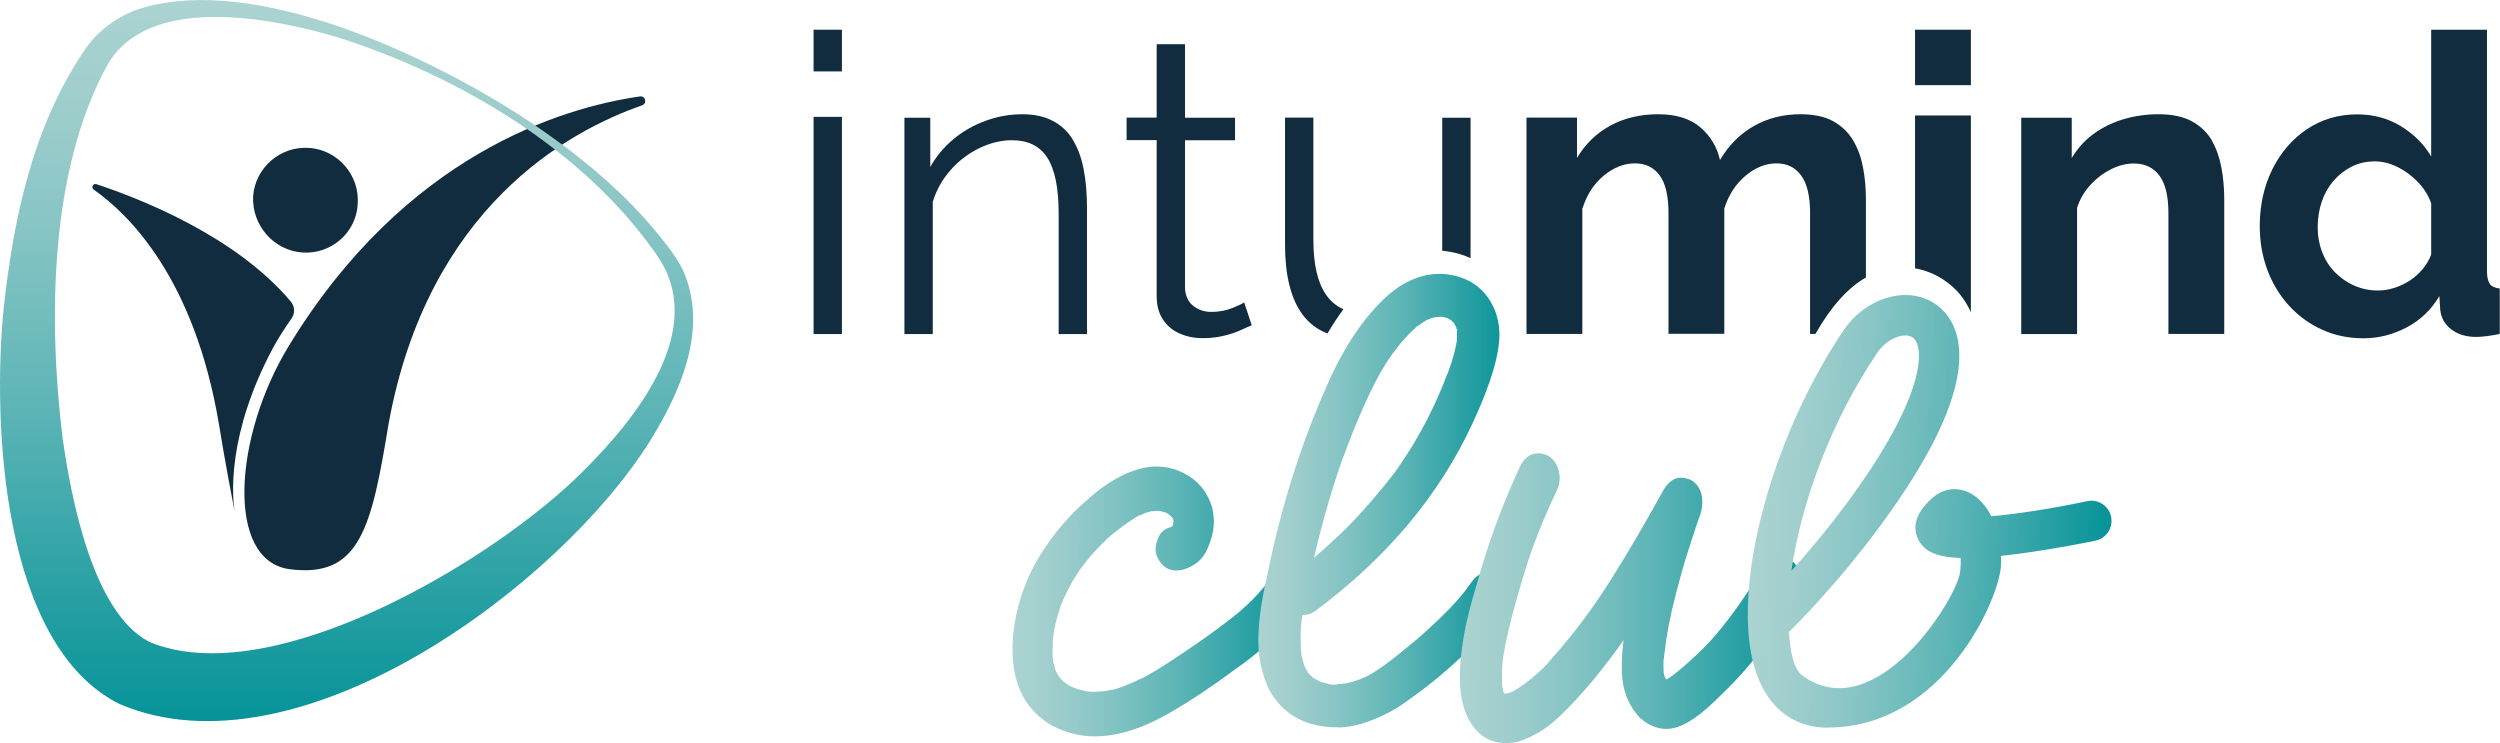
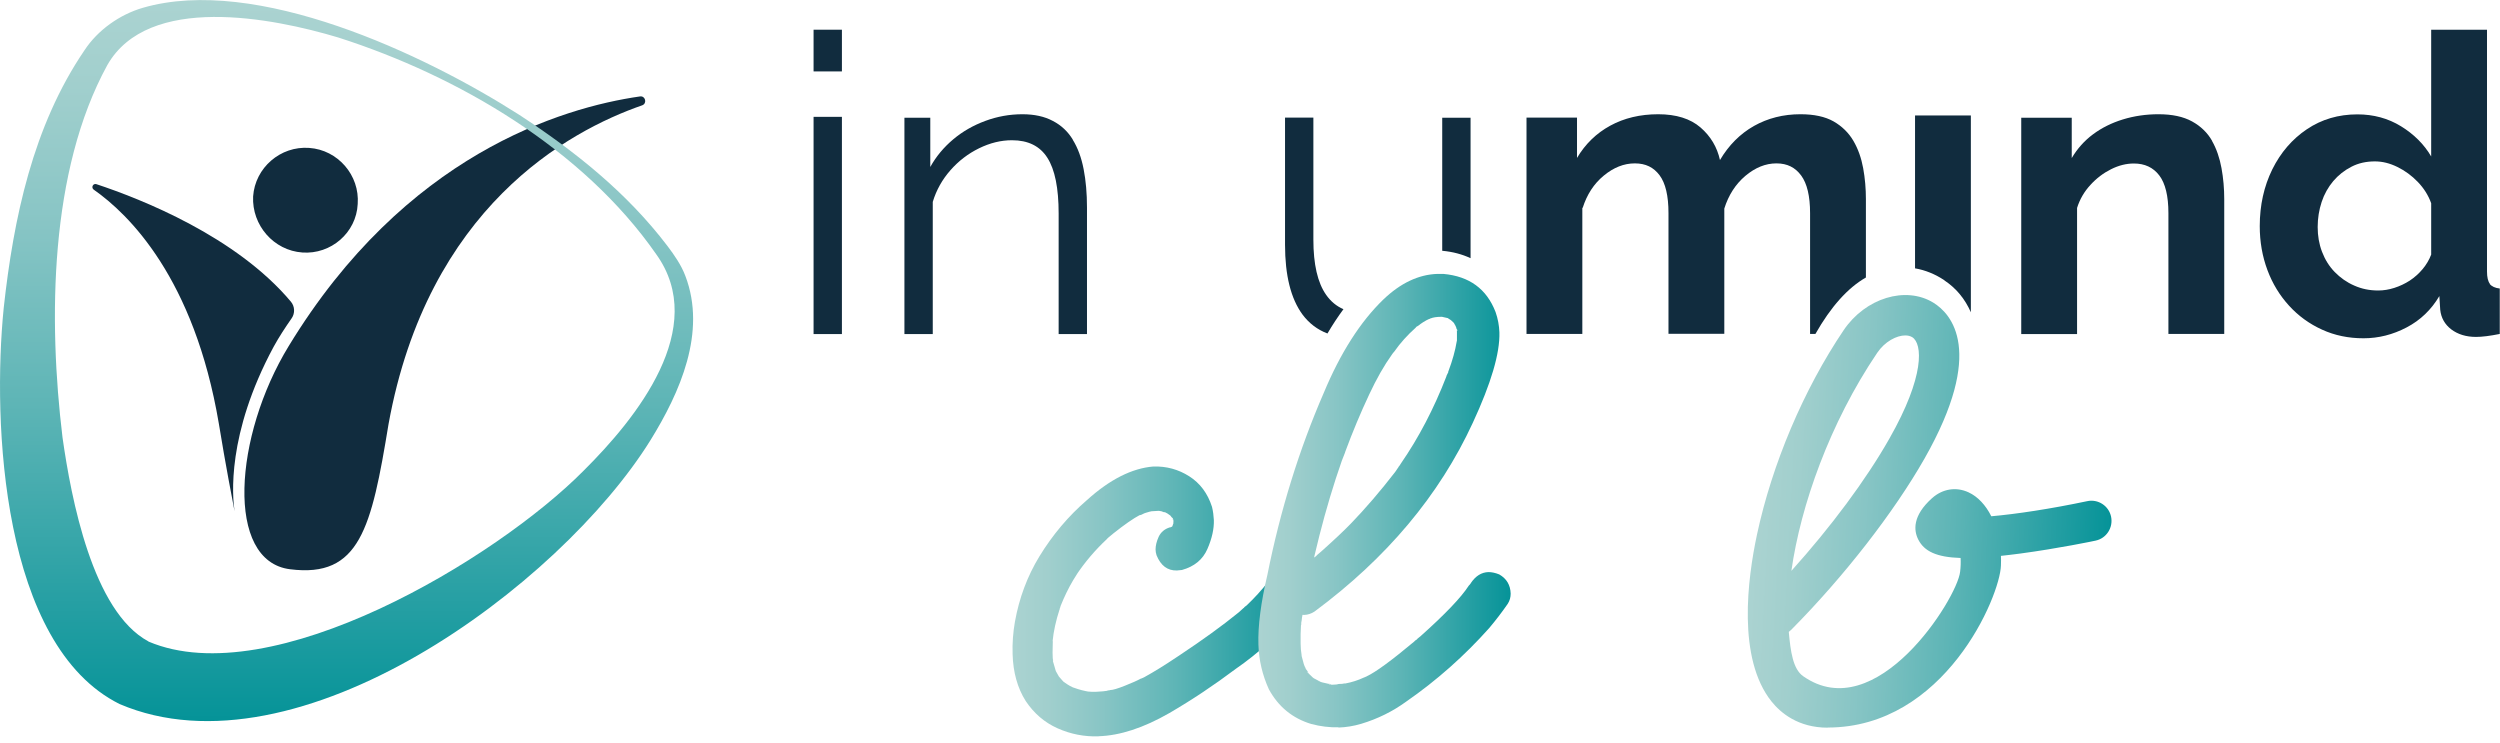
<svg xmlns="http://www.w3.org/2000/svg" xmlns:xlink="http://www.w3.org/1999/xlink" id="Ebene_2" viewBox="0 0 201.98 60.03">
  <defs>
    <style>      .cls-1 {        fill: #112c3e;      }      .cls-2 {        fill: url(#Unbenannter_Verlauf_430_Kopie-4);      }      .cls-3 {        fill: url(#Unbenannter_Verlauf_430_Kopie-3);      }      .cls-4 {        fill: url(#Unbenannter_Verlauf_430_Kopie-5);      }      .cls-5 {        fill: url(#Unbenannter_Verlauf_430_Kopie-2);      }      .cls-6 {        fill: url(#Unbenannter_Verlauf_430_Kopie);      }    </style>
    <linearGradient id="Unbenannter_Verlauf_430_Kopie" data-name="Unbenannter Verlauf 430 Kopie" x1="28" y1="0" x2="28" y2="58.27" gradientUnits="userSpaceOnUse">
      <stop offset="0" stop-color="#abd3d1" />
      <stop offset=".12" stop-color="#a1cfcd" />
      <stop offset=".31" stop-color="#88c5c5" />
      <stop offset=".56" stop-color="#5eb5b6" />
      <stop offset=".84" stop-color="#259fa3" />
      <stop offset="1" stop-color="#059398" />
    </linearGradient>
    <linearGradient id="Unbenannter_Verlauf_430_Kopie-2" data-name="Unbenannter Verlauf 430 Kopie" x1="81.8" y1="48.59" x2="105.32" y2="48.59" xlink:href="#Unbenannter_Verlauf_430_Kopie" />
    <linearGradient id="Unbenannter_Verlauf_430_Kopie-3" data-name="Unbenannter Verlauf 430 Kopie" x1="101.67" y1="40.44" x2="122.06" y2="40.44" xlink:href="#Unbenannter_Verlauf_430_Kopie" />
    <linearGradient id="Unbenannter_Verlauf_430_Kopie-4" data-name="Unbenannter Verlauf 430 Kopie" x1="112.92" y1="48.47" x2="140.75" y2="48.47" gradientTransform="translate(6.24 -.19) rotate(.02) scale(.99 1) skewX(.04)" xlink:href="#Unbenannter_Verlauf_430_Kopie" />
    <linearGradient id="Unbenannter_Verlauf_430_Kopie-5" data-name="Unbenannter Verlauf 430 Kopie" x1="222.66" y1="91.54" x2="251.64" y2="91.54" gradientTransform="translate(-75.87 -62.36) rotate(3.03)" xlink:href="#Unbenannter_Verlauf_430_Kopie" />
  </defs>
  <g id="Ebene_1-2" data-name="Ebene_1">
    <g>
      <g>
        <path class="cls-1" d="M23.43,45.99c5.64.72,6.58-3.32,7.96-11.72,3.17-17.48,14.5-23.68,20.49-25.76.42-.15.27-.78-.17-.72-6.33.91-18.98,4.71-28.39,20.18-4.42,7.24-5.14,17.36.11,18.02" />
        <path class="cls-1" d="M17.68,34.22c.55,3.37,1.11,6.25,1.27,7.08-.17-1.16-.66-6.19,3.15-13.27.46-.84.96-1.59,1.46-2.31.29-.41.26-.97-.06-1.35-4.42-5.26-12.06-8.28-15.71-9.49-.27-.09-.45.27-.22.44,2.82,1.97,8.12,7.14,10.11,18.9" />
        <path class="cls-1" d="M24.42,20.4c2.32.17,4.37-1.6,4.48-3.92.17-2.32-1.6-4.37-3.92-4.53-2.32-.17-4.37,1.6-4.53,3.92-.11,2.32,1.66,4.37,3.98,4.53" />
      </g>
      <path class="cls-6" d="M11.99,51.83c9.96,4.24,28.13-6.69,35.17-13.81,4.27-4.24,10.14-11.53,5.85-17.49-5.9-8.47-15.96-14.39-25.68-17.5-5.33-1.6-15.36-3.57-18.66,2.23-4.68,8.55-4.77,20.59-3.62,30.08.7,4.93,2.43,14.06,6.94,16.48h0ZM9.66,56.88C.13,52.13-.63,34.16.3,24.88c.79-7.23,2.36-14.7,6.52-20.81,1.07-1.64,2.86-2.9,4.72-3.44,9.15-2.66,22.73,3.74,30.4,8.64,4.49,2.93,8.71,6.29,11.99,10.61.55.73,1.11,1.53,1.44,2.41,1.74,4.55-.44,9.43-2.82,13.28-7.33,11.79-28.52,27.45-42.89,21.31h0Z" />
      <g>
        <g>
          <g>
            <rect class="cls-1" x="65.73" y="9.44" width="2.29" height="17.55" />
            <rect class="cls-1" x="65.73" y="2.4" width="2.29" height="3.37" />
            <path class="cls-1" d="M86.68,11.29c-.4-.66-.94-1.17-1.62-1.52-.67-.36-1.49-.54-2.46-.54-1.03,0-2.03.18-3,.54-.97.36-1.83.85-2.59,1.49-.76.64-1.38,1.38-1.85,2.23v-3.98h-2.09v17.48h2.29v-10.68c.29-.96.77-1.81,1.43-2.56.66-.75,1.43-1.34,2.31-1.77.88-.43,1.76-.65,2.66-.65,1.3,0,2.26.47,2.86,1.42.61.95.91,2.45.91,4.5v9.74h2.29v-10.22c0-1.14-.09-2.17-.27-3.1-.18-.93-.47-1.72-.88-2.38Z" />
-             <path class="cls-1" d="M99.58,24.88c-.52.21-1.09.32-1.72.32-.54,0-1.02-.16-1.43-.47-.42-.32-.65-.79-.69-1.42v-11.98h4.04v-1.82h-4.04V3.57h-2.29v5.93h-2.43v1.82h2.43v12.62c0,.74.17,1.37.51,1.88.34.51.79.89,1.36,1.13.57.25,1.18.37,1.84.37s1.21-.07,1.75-.2,1-.29,1.38-.47c.38-.18.66-.3.84-.37l-.61-1.85c-.11.09-.43.24-.94.45Z" />
-             <rect class="cls-1" x="154.72" y="2.4" width="4.51" height="4.48" />
            <path class="cls-1" d="M178.72,11.38c-.37-.65-.91-1.18-1.62-1.57-.71-.39-1.61-.58-2.71-.58-1.01,0-1.97.14-2.88.42-.91.28-1.71.68-2.41,1.2-.7.52-1.27,1.16-1.72,1.92v-3.26h-4.08v17.48h4.51v-10.19c.22-.7.58-1.32,1.08-1.86.49-.54,1.05-.96,1.67-1.27.62-.31,1.23-.46,1.84-.46.88,0,1.56.32,2.05.96.49.64.74,1.66.74,3.05v9.76h4.51v-10.89c0-.84-.07-1.68-.22-2.5-.15-.82-.4-1.56-.77-2.21Z" />
            <path class="cls-1" d="M201.17,22.94c-.16-.2-.24-.54-.24-1.01V2.4h-4.51v10.24c-.58-.99-1.4-1.8-2.44-2.44-1.04-.64-2.22-.96-3.52-.96-1.53,0-2.89.4-4.08,1.2-1.19.8-2.12,1.88-2.8,3.25-.67,1.37-1.01,2.89-1.01,4.58,0,1.27.21,2.45.62,3.55.41,1.1,1,2.06,1.75,2.88.75.82,1.64,1.47,2.66,1.93,1.02.47,2.14.7,3.35.7s2.37-.29,3.49-.88c1.11-.58,1.99-1.43,2.64-2.53l.07,1.11c.07.65.37,1.18.89,1.58.53.4,1.2.61,2,.61.49,0,1.13-.08,1.92-.24v-3.67c-.38-.04-.65-.17-.81-.37ZM196.42,20.57c-.16.42-.39.81-.69,1.17-.3.36-.65.67-1.04.93-.39.25-.81.45-1.25.59-.44.14-.87.21-1.3.21-.7,0-1.34-.13-1.94-.4-.6-.26-1.12-.63-1.57-1.09-.45-.46-.79-1.01-1.03-1.64-.24-.63-.35-1.29-.35-2s.11-1.38.32-2.02c.21-.64.53-1.2.94-1.69.41-.48.9-.87,1.47-1.16.56-.29,1.19-.43,1.89-.43.61,0,1.21.15,1.82.45s1.16.7,1.65,1.21c.49.51.85,1.08,1.08,1.72v4.13Z" />
            <path class="cls-1" d="M157.1,22.66c.95.63,1.66,1.5,2.13,2.57v-15.9h-4.51v12.35c.82.14,1.62.46,2.38.97Z" />
            <path class="cls-1" d="M127.87,16.79c.34-1.07.9-1.94,1.7-2.6.8-.66,1.63-.99,2.51-.99s1.52.32,2,.96c.48.64.72,1.66.72,3.05v9.76h4.51v-10.12c.34-1.08.9-1.96,1.7-2.64.8-.67,1.63-1.01,2.51-1.01s1.52.33,2,.98c.48.65.72,1.67.72,3.04v9.76h.43c1.25-2.2,2.61-3.72,4.08-4.56v-6.33c0-.84-.07-1.68-.22-2.5-.15-.82-.41-1.56-.79-2.21-.38-.65-.92-1.18-1.6-1.57-.69-.39-1.58-.58-2.68-.58-1.39,0-2.64.32-3.76.95-1.11.63-2.03,1.55-2.74,2.75-.23-1.04-.75-1.92-1.57-2.63s-1.96-1.07-3.42-1.07-2.75.31-3.87.92c-1.12.61-2.02,1.48-2.69,2.61v-3.26h-4.08v17.48h4.51v-10.19Z" />
            <g>
              <path class="cls-1" d="M118.81,20.85v-11.34h-2.29v10.75c.85.08,1.61.28,2.29.6Z" />
              <path class="cls-1" d="M107.25,26.94c.41-.7.84-1.35,1.29-1.96-.56-.24-1.03-.63-1.4-1.16-.69-.98-1.03-2.47-1.03-4.46v-9.86h-2.29v10.27c0,2.48.47,4.36,1.41,5.64.53.71,1.2,1.22,2.01,1.53Z" />
            </g>
          </g>
          <g>
            <path class="cls-5" d="M88.78,59.49c-1.18.04-2.29-.18-3.34-.65-1.05-.47-1.9-1.2-2.57-2.2-.67-1.06-1.02-2.33-1.06-3.79-.03-.9.04-1.78.19-2.63.34-1.89.99-3.65,1.97-5.26,1.07-1.75,2.35-3.27,3.85-4.56,1.85-1.67,3.64-2.57,5.36-2.71,1.06-.03,2.02.23,2.9.79.88.56,1.49,1.38,1.84,2.47.09.36.13.72.15,1.07.02.7-.15,1.48-.52,2.33-.37.85-1.05,1.42-2.06,1.7l-.41.04c-.75.02-1.3-.39-1.64-1.23-.05-.16-.08-.32-.08-.47,0-.3.08-.64.25-1.02.18-.38.48-.63.89-.76.01,0,.05,0,.1-.02.05,0,.11-.03.17-.07h.02s-.03.03-.06.04c-.02,0-.04.02-.07.03-.02,0-.04.01-.06.01v-.02s.16-.05.16-.05c.01,0,.02,0,.02.02l-.13.05s0-.03.01-.03.01,0,.02-.01c0,0,.03-.04.08-.09v-.02s-.11.2-.11.2l.11-.23.07-.08v.02s-.11.13-.11.13l.08-.2s0-.05,0-.1c0-.05.02-.08.03-.1-.01.02-.02.06-.02.13v-.2s-.05-.02-.05-.02l.07.15h-.02c-.03-.13-.05-.23-.05-.3h-.02c0,.08.02.14.05.17h.02s-.02-.05-.02-.05c-.05-.1-.09-.16-.13-.2-.04-.03-.07-.05-.08-.05l.14.12c-.17-.18-.26-.28-.26-.29l.05.02.05.02s.05.06.05.07l-.07-.02c-.14-.11-.3-.21-.48-.29l.11.05-.05-.02h-.09c-.12-.06-.26-.1-.41-.11l-.66.04s.08-.01.09-.03h.02s-.04.03-.09.04c-.05,0-.1.02-.17.04-.07.02-.15.04-.24.07s-.18.06-.26.11c-.08.04-.14.07-.17.07s-.07.01-.11.03h.02s.04-.02.07-.05c-.57.3-1.28.8-2.15,1.49-.34.28-.51.42-.52.43,0,0-.01.02-.01.04,0-.02.01-.03.04-.05.03-.02.04-.03.04-.05v.02s-.09.08-.09.08c-.94.88-1.76,1.84-2.47,2.9l.09-.13-.35.56c-.39.66-.72,1.35-1,2.05l-.08.25.02-.05s0-.06.02-.08c0,.03-.01.07-.04.1v.07s-.02.03-.02.03c-.29.89-.48,1.75-.56,2.57.01-.02.02-.04.02-.08l-.02.98c0,.33.02.57.04.7v-.12s-.03-.05-.03-.05l.02.02v.15s.26.89.26.89l-.05-.1h.02s.29.52.29.52c-.03-.03-.05-.06-.05-.09s0-.04-.02-.04v.02c.22.26.33.39.34.39s.02,0,.02.02c0,.02.02.03.04.04.02,0,.03.02.06.04.02.02.03.03.04.05l-.09-.1s0,.03.02.04c.02,0,.03.02.03.02,0,0,.02.01.03.01l.02.02c.29.21.55.35.76.43l-.11-.05s.06.03.14.05c.38.14.78.24,1.19.31l-.09-.02.27.02h.36c.42-.02.75-.05.97-.09h-.07s.04-.02.04-.02c.11,0,.17-.01.2-.03.21,0,.61-.12,1.19-.35.58-.23,1.01-.42,1.3-.58.03,0,.05,0,.07-.03-.01.02-.03.03-.03.03s-.03,0-.08.03l.29-.13c.8-.44,1.69-.99,2.67-1.65l.27-.18c1.79-1.19,3.36-2.32,4.7-3.41l.4-.36h.02s.02-.05.07-.09c.04-.04.1-.08.16-.12.63-.6,1.22-1.24,1.75-1.93.31-.36.66-.54,1.07-.56h.38c.23,0,.51.17.84.49.33.32.51.71.52,1.16v.42c0,.27-.14.59-.43.96-1.49,1.78-3.16,3.31-5.03,4.6-1.73,1.3-3.51,2.49-5.35,3.56-2.09,1.2-4,1.82-5.72,1.87Z" />
            <path class="cls-3" d="M108.14,58.76c-.72.02-1.46-.07-2.21-.27-1.51-.46-2.65-1.39-3.42-2.81-.52-1.15-.8-2.34-.84-3.59-.05-1.52.2-3.41.73-5.67,1.04-5.2,2.56-10.1,4.55-14.68,1.35-3.24,2.96-5.75,4.81-7.54,1.39-1.33,2.85-2.02,4.36-2.07h.5c2.09.19,3.49,1.21,4.21,3.08.19.54.29,1.09.31,1.64.05,1.68-.67,4.12-2.15,7.31-2.7,5.85-6.96,10.93-12.79,15.25-.26.17-.54.26-.82.27-.63.02-1.14-.26-1.54-.83-.17-.27-.25-.55-.26-.84-.02-.63.26-1.16.83-1.59.57-.43,1.14-.88,1.71-1.35.02,0,.04-.01.07-.04.03-.03.05-.04.07-.05.02,0,.07-.05.16-.14l-.07.05s.18-.16.39-.33c1.03-.92,1.83-1.67,2.39-2.25,1.19-1.23,2.39-2.63,3.59-4.18l.34-.5v.02s-.07.07-.07.07c0-.02.01-.03.05-.05l.14-.22c1.45-2.1,2.67-4.44,3.67-7.02.01-.06.04-.13.07-.18.03-.06.06-.12.09-.18l.02-.1v.05s-.04.05-.04.05l.04-.1c.32-.85.54-1.64.66-2.37.03-.1.04-.2.04-.29v.17s-.02,0-.02,0v-.63c0-.21-.01-.31-.03-.31l.03.07v.12s.03,0,.03,0c0-.1-.03-.16-.08-.19,0-.05,0-.08-.02-.11,0-.02-.02-.05-.04-.08-.02-.03-.03-.06-.03-.1l.08.14-.07-.12c-.07-.06-.1-.12-.1-.17.02,0,.04.02.07.07l-.37-.35s.03.06.1.09c-.13-.09-.21-.15-.24-.16-.03-.02-.05-.03-.05-.05h.05s.02.02.02.02l-.67-.15h.02s.09.02.17.02c-.28,0-.53.02-.73.05l.12-.03s-.09.05-.19.05c-.08.03-.13.05-.15.05s-.05,0-.08.03c-.03.02-.06.03-.09.03l-.16.08.09-.05-.19.1c-.16.09-.3.18-.44.28-.08.07-.16.13-.25.18l-.07.03.09-.08s-.08.09-.11.11c-.03.03-.05.05-.05.06-.66.59-1.23,1.22-1.72,1.92l-.05.07h-.02s-.07.1-.07.1l-.05.07c-.64.89-1.25,1.97-1.84,3.23-.7,1.49-1.34,3.02-1.92,4.59l-.07.2.04-.15v.05s-.26.66-.26.66c-1.35,3.86-2.42,8.08-3.22,12.68-.01.15-.03.28-.06.41v.15s-.02.07-.02.07l.02-.19c0,.1,0,.15-.02.15-.03.5-.04,1-.03,1.5,0,.32.03.64.08.94v.05s-.02-.05-.02-.05v-.02s.02.04.03.12c.13.53.22.83.29.89,0,.03.02.06.05.1-.05,0-.07-.05-.08-.14h-.02s.02.02.02.02c0,.02,0,.04.01.06,0,.02.05.08.11.15.07.08.12.17.15.26l.03.05v-.02s-.03,0-.04-.02c0-.02-.02-.04-.03-.06,0-.02-.03-.04-.06-.03l.51.49s-.06-.04-.15-.12l.19.14.53.28s-.1-.02-.17-.07h-.02s.06.03.12.05l.21.07.48.11c.08,0,.13,0,.17.02h.07s0,.02,0,.02c-.02,0-.04,0-.07,0-.03,0-.06-.02-.07-.03h-.07c.06.05.16.07.29.07.28,0,.46-.03.52-.06.25,0,.4-.02.45-.04h.07s-.02.02-.02.02h-.07s.05-.02.05-.02h.07c.53-.1,1.03-.26,1.5-.48.08-.03.13-.05.16-.05l-.16.08.05-.03s.06-.05.09-.06c.03,0,.06-.02.09-.04.73-.34,2.01-1.28,3.84-2.81.05-.07.11-.12.18-.15-.05.05-.08.08-.12.08v.02c.08-.07.12-.1.14-.11.02,0,.03-.03.05-.06l.28-.23c1.97-1.76,3.26-3.11,3.88-4.07.03-.02.05-.04.07-.07s.03-.05.05-.06c.02,0,.02-.02.02-.04l-.05.07.07-.1c.39-.58.86-.87,1.42-.89.27,0,.56.06.88.19.59.34.9.85.92,1.55,0,.29-.07.57-.24.83-.47.68-.97,1.33-1.5,1.96-2,2.24-4.23,4.22-6.68,5.92-1.11.81-2.33,1.41-3.66,1.81-.61.18-1.22.28-1.84.3Z" />
-             <path class="cls-2" d="M121.81,60.03c-1.63.05-2.78-.82-3.46-2.6-.24-.74-.37-1.5-.4-2.3-.06-2.17.38-4.79,1.34-7.85.92-3.35,2.1-6.57,3.54-9.64.34-.66.81-1,1.4-1.02.3,0,.59.07.88.22.57.37.87.96.9,1.76,0,.33-.06.66-.21.98-.74,1.53-1.4,3.11-2,4.74-.32.88-.74,2.23-1.26,4.05-.55,1.95-.92,3.53-1.1,4.75l-.02.2c-.03.15-.04.27-.04.36l-.03.5v1.03s.04.47.04.47l-.03-.22c.02.06.03.09.03.11s.01.09.04.21c.03.12.06.23.09.32-.03-.07-.05-.12-.05-.14v-.06s.12.28.12.28l-.12-.16.1.11-.12-.11-.05-.03.14.05.14.02-.19-.02.4-.04-.14.06s.04-.04.12-.06c.08-.02.12-.03.14-.03v-.03s.37-.15.37-.15c0-.02,0-.03.02-.03l.37-.23c.66-.45,1.28-.95,1.86-1.51l-.11.11.14-.14c.23-.23.46-.48.68-.75,1.82-2.04,3.44-4.22,4.88-6.52s2.82-4.67,4.16-7.11c.39-.66.85-1,1.4-1.02.28,0,.58.07.9.22.54.36.83.91.85,1.68.01.35-.04.71-.16,1.06-.2.56-.4,1.14-.58,1.72l-.19.56-.02.11-.09.25c0,.07-.01.11-.04.11-.33,1.01-.69,2.28-1.08,3.8-.45,1.71-.75,3.3-.91,4.8-.02.02-.02.06-.02.13s0,.13-.02.2c-.01.07-.02.11-.02.13v-.08c-.01.26-.01.53,0,.81v.33c0-.07,0-.12,0-.13,0,0,0-.01.01-.01v.06c0,.06,0,.09.02.1,0,0,.01.02.01.04l.08.33-.05-.19c.05.09.07.15.08.17s.03.06.07.11l.07.08-.12-.11s.04.03.06.04c.02,0,.04.02.04.04-.02,0-.03,0-.05-.01-.02,0-.04-.01-.06-.01s-.04,0-.04-.03l.09.03h-.14s.14,0,.14,0h-.14c.06-.02.1-.03.1-.03h.06s.06-.02.09-.06h.05s-.12.06-.12.06c.57-.35,1.33-.98,2.29-1.88.09-.08.14-.12.15-.14s.03-.04.06-.06c.03-.02.05-.04.07-.06l-.07.06c1.28-1.17,2.71-2.95,4.28-5.34,0-.06.02-.11.07-.17l.07-.06-.07.11.04-.11c.03-.08.06-.11.09-.11l.65-1.19c.39-.64.85-.97,1.38-.99.28,0,.59.07.92.22.57.35.87.93.9,1.73,0,.33-.07.66-.23.98-1.7,3.25-3.89,6.11-6.55,8.59l-.09.09c-1.54,1.51-2.84,2.29-3.9,2.32-.77.02-1.5-.27-2.21-.88-.92-.98-1.41-2.2-1.47-3.66-.04-1.28.08-2.56.36-3.83v-.06c.48-2.71,1.46-6.25,2.95-10.63.03-.06.05-.12.06-.2,1.01.64,2,1.29,2.99,1.95-4.16,7.62-7.96,13.06-11.42,16.32-.99.96-2.1,1.63-3.32,2.02-.28.06-.55.1-.82.11Z" />
          </g>
        </g>
        <path class="cls-4" d="M147.66,58.79c-2.39,0-3.8-1.2-4.53-2.11-2.79-3.48-1.94-9.94-1.18-13.49,1.22-5.7,3.77-11.72,7-16.51,1.76-2.61,5.02-3.6,7.26-2.22,1.43.89,4.22,3.88-.72,12.58-2.47,4.34-6.49,9.52-10.77,13.84-.06.06-.13.12-.2.17.14,1.56.33,3,1.16,3.58,5.9,4.15,12.43-6.27,12.68-8.42.05-.41.06-.78.04-1.13-1.94-.06-2.94-.54-3.42-1.49-.37-.73-.48-1.91,1.11-3.34.85-.76,1.95-.94,2.96-.47.75.35,1.38,1.03,1.83,1.93,2.03-.18,4.76-.59,7.75-1.22.88-.19,1.75.38,1.93,1.26s-.38,1.75-1.26,1.93c-.12.03-3.01.63-6.06,1.04-.56.07-1.09.14-1.58.19.01.25.01.51,0,.77-.07,2.5-4.55,13.1-14,13.1ZM153.93,27.1c-.7,0-1.65.49-2.27,1.41-3.83,5.67-6.18,12.32-6.93,17.61,3.18-3.53,6.04-7.37,7.92-10.69,2.88-5.06,2.68-7.67,1.84-8.19-.15-.09-.34-.14-.56-.14Z" />
      </g>
    </g>
  </g>
</svg>